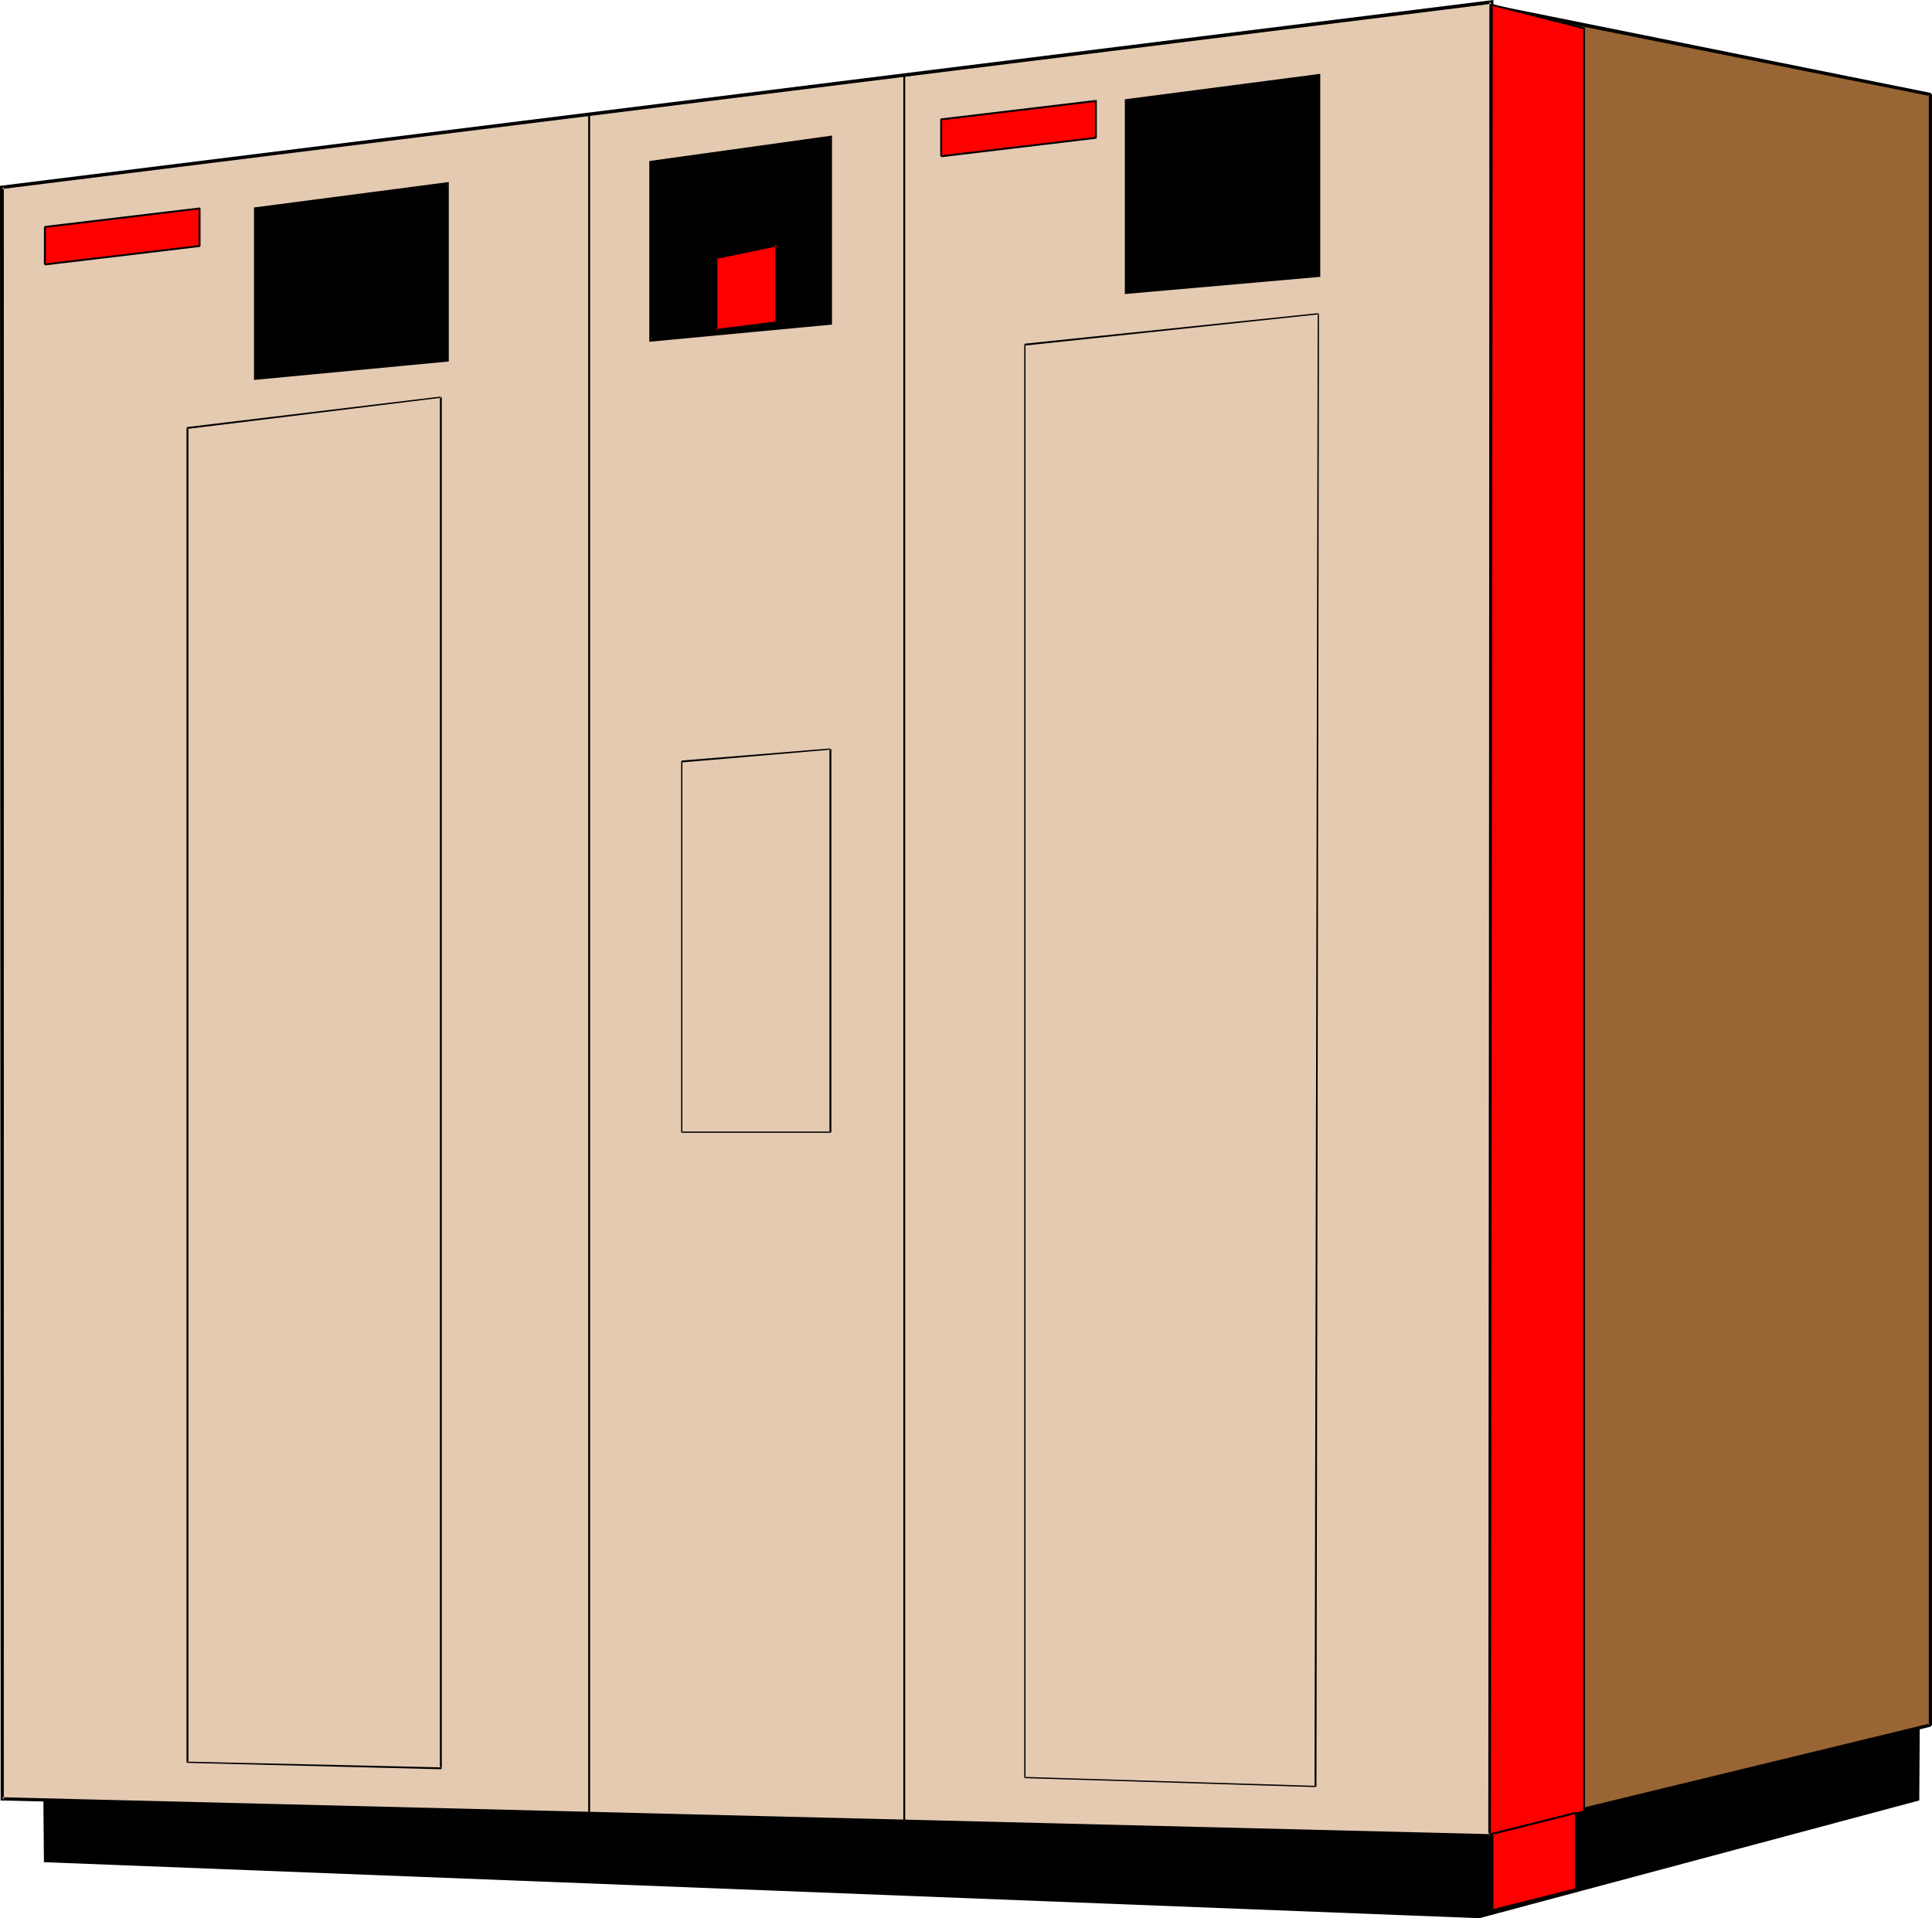
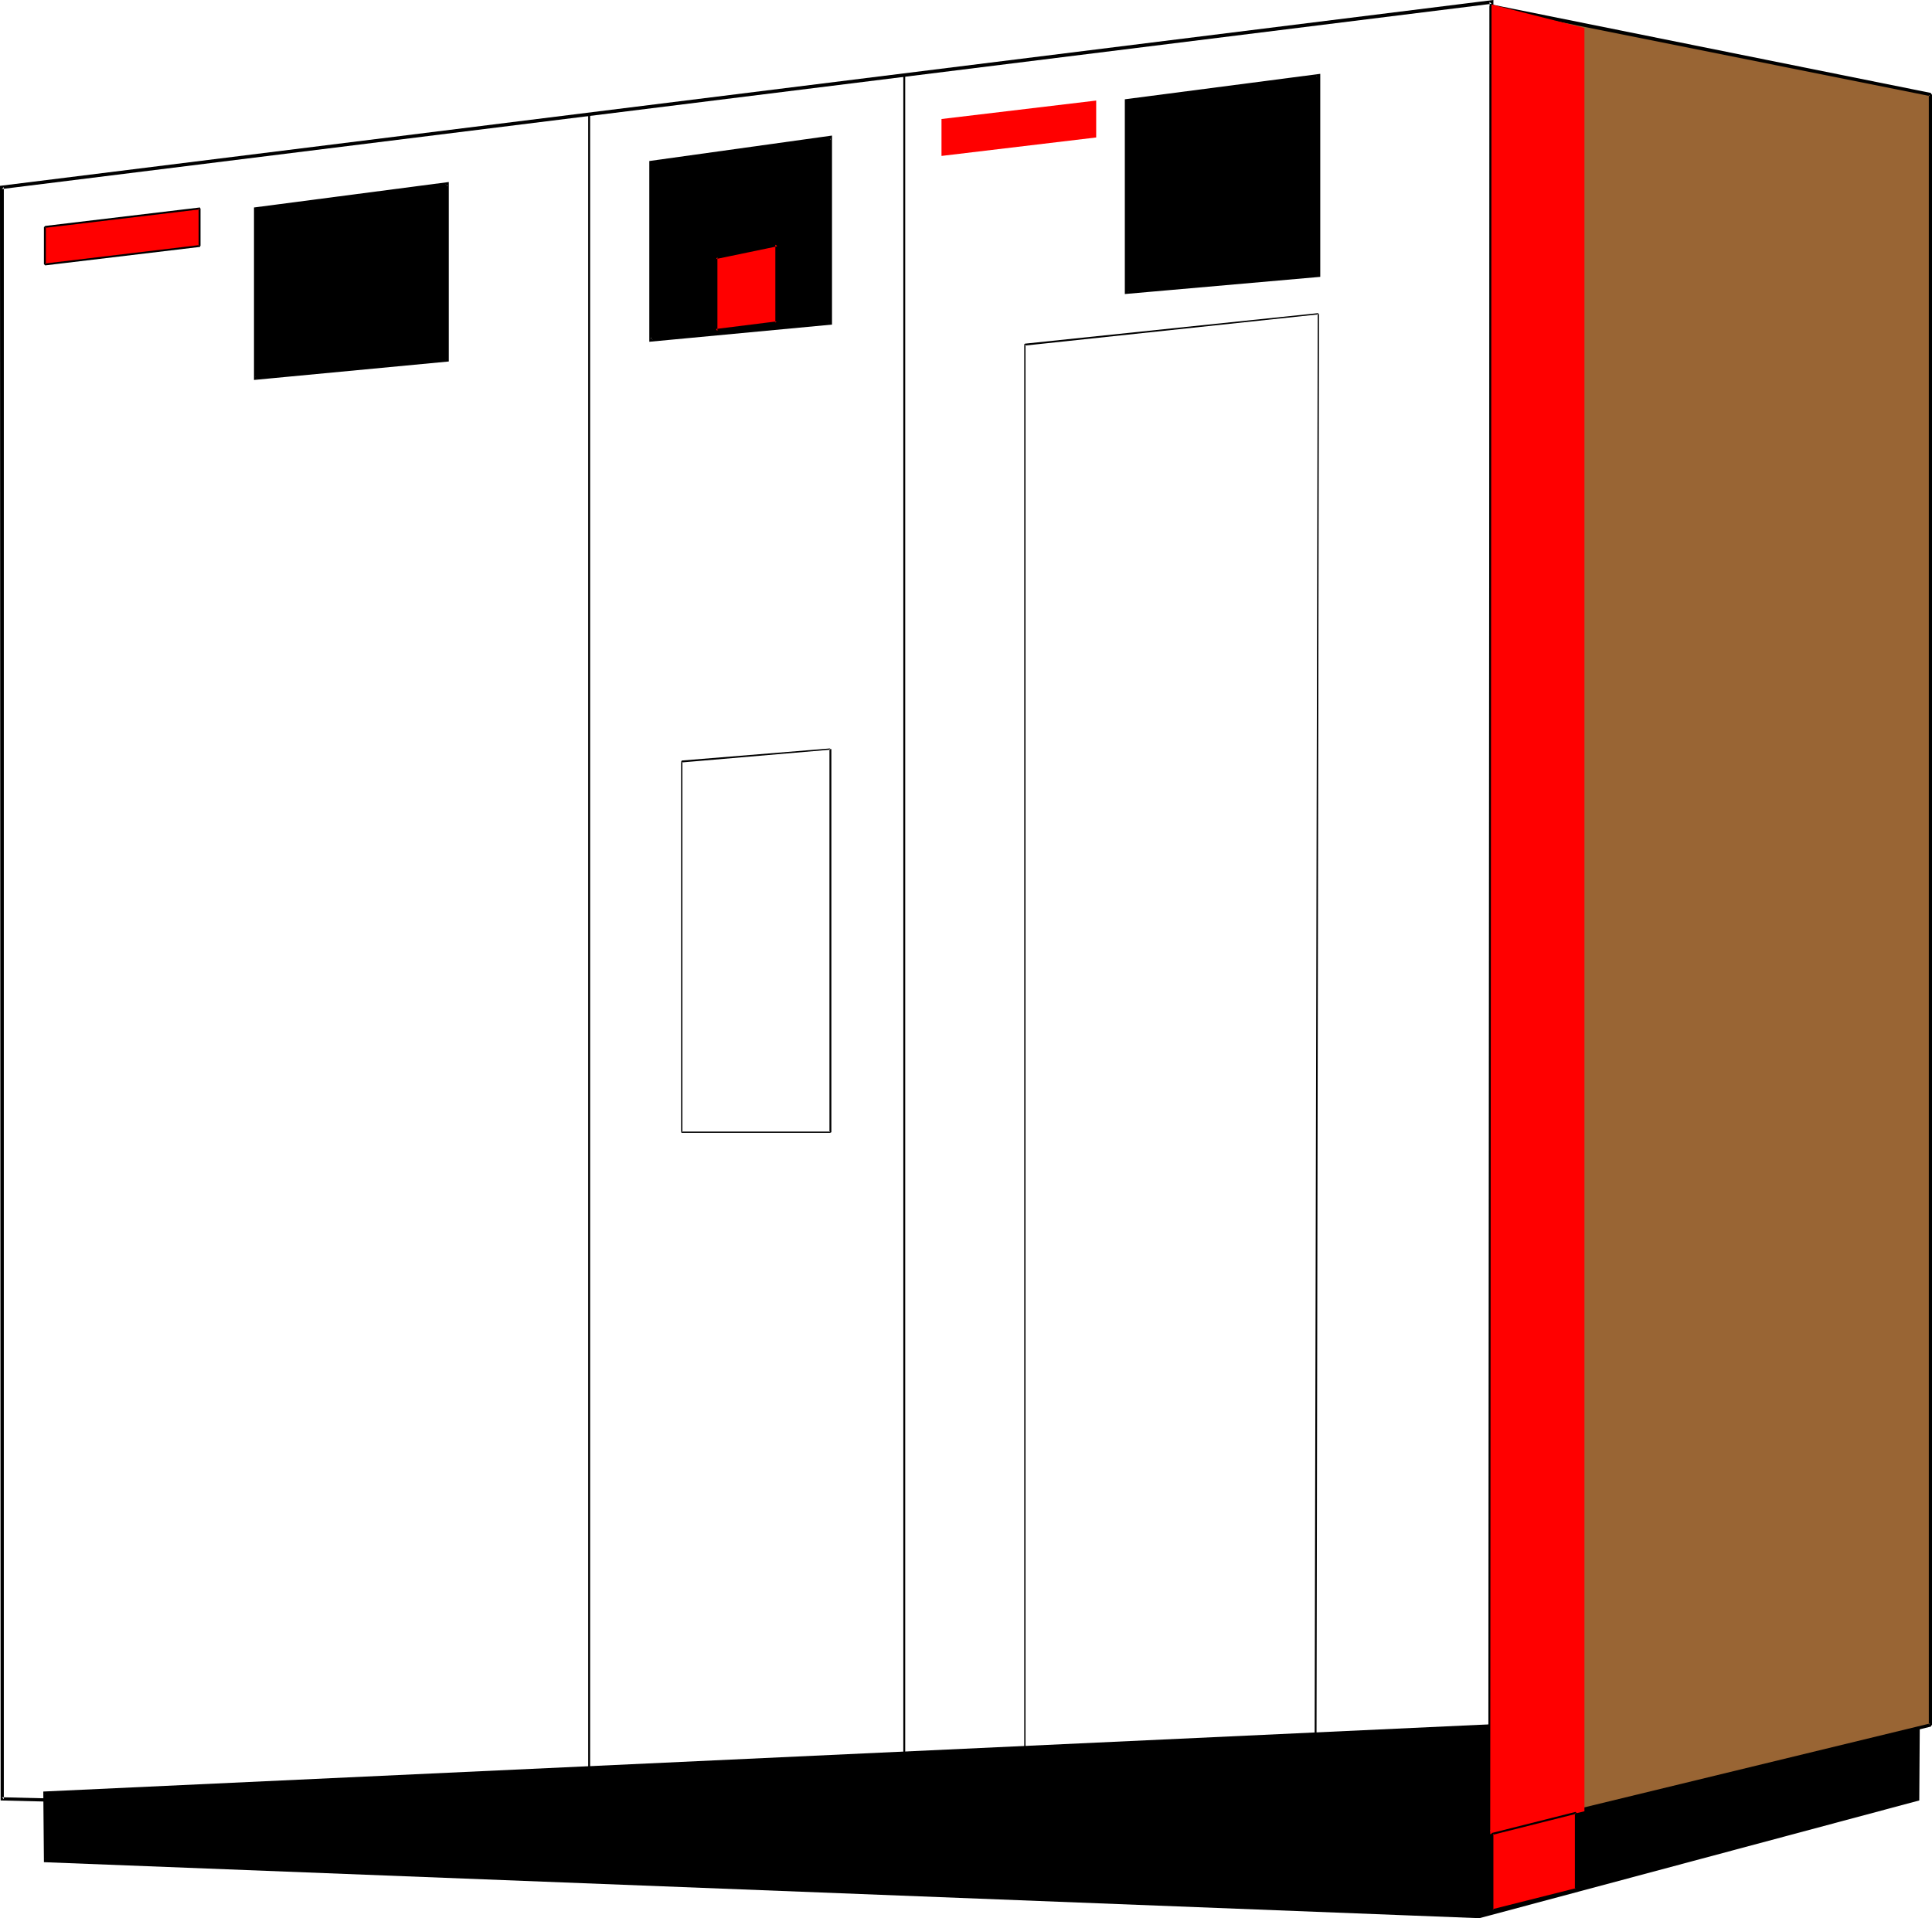
<svg xmlns="http://www.w3.org/2000/svg" xmlns:ns1="http://sodipodi.sourceforge.net/DTD/sodipodi-0.dtd" xmlns:ns2="http://www.inkscape.org/namespaces/inkscape" version="1.0" width="129.766mm" height="128.844mm" id="svg27" ns1:docname="AMDAHL 6390.wmf">
  <ns1:namedview id="namedview27" pagecolor="#ffffff" bordercolor="#000000" borderopacity="0.25" ns2:showpageshadow="2" ns2:pageopacity="0.0" ns2:pagecheckerboard="0" ns2:deskcolor="#d1d1d1" ns2:document-units="mm" />
  <defs id="defs1">
    <pattern id="WMFhbasepattern" patternUnits="userSpaceOnUse" width="6" height="6" x="0" y="0" />
  </defs>
  <path style="fill:#000000;fill-opacity:1;fill-rule:evenodd;stroke:none" d="m 11.474,455.141 v 17.288 l 364.084,14.057 111.342,-29.729 v -23.589 z" id="path1" />
  <path style="fill:#000000;fill-opacity:1;fill-rule:evenodd;stroke:none" d="m 10.989,454.818 0.162,17.934 364.408,14.218 111.665,-29.89 0.162,-24.397 -476.396,22.135 0.485,0.808 475.427,-21.973 -0.485,-0.485 v 23.589 l 0.323,-0.485 -111.342,29.89 h 0.162 l -364.084,-14.218 0.485,0.485 v -17.288 l -0.485,0.485 z" id="path2" />
-   <path style="fill:#e4cab1;fill-opacity:1;fill-rule:evenodd;stroke:none" d="M 378.628,466.128 V 0.485 L 0.485,47.501 V 456.757 Z" id="path3" />
  <path style="fill:#000000;fill-opacity:1;fill-rule:evenodd;stroke:none" d="M 379.113,466.613 V 0 L 0,47.178 0.162,457.08 379.113,466.613 378.628,465.643 0.485,456.272 0.97,456.757 V 47.501 L 0.485,47.986 378.628,0.969 378.144,0.485 V 466.128 l 0.485,-0.485 z" id="path4" />
  <path style="fill:#996534;fill-opacity:1;fill-rule:evenodd;stroke:none" d="M 378.628,1.616 378.305,465.158 490.132,437.853 V 24.074 Z" id="path5" />
  <path style="fill:#000000;fill-opacity:1;fill-rule:evenodd;stroke:none" d="m 378.628,1.131 -0.485,0.485 -0.323,463.543 0.485,0.485 111.827,-27.305 0.323,-0.485 V 24.074 L 490.132,23.589 378.628,1.131 v 0.969 l 111.342,22.297 -0.323,-0.323 V 437.853 l 0.323,-0.323 -111.827,27.144 0.485,0.485 0.485,-463.543 -0.485,0.485 z" id="path6" />
  <path style="fill:#ff0000;fill-opacity:1;fill-rule:evenodd;stroke:none" d="m 378.628,1.131 -0.323,464.512 23.917,-5.816 V 7.109 Z" id="path7" />
-   <path style="fill:#000000;fill-opacity:1;fill-rule:evenodd;stroke:none" d="m 378.628,0.969 -0.323,0.162 -0.323,464.512 0.323,0.323 23.917,-5.816 0.162,-0.323 V 7.109 L 402.222,6.947 378.628,0.969 V 1.454 l 23.432,5.978 -0.162,-0.323 V 459.827 l 0.162,-0.162 -23.917,5.816 0.323,0.162 0.485,-464.512 -0.323,0.323 z" id="path8" />
  <path style="fill:#000000;fill-opacity:1;fill-rule:evenodd;stroke:none" d="M 229.31,19.227 V 463.058 h 0.485 V 19.227 Z" id="path9" />
  <path style="fill:#000000;fill-opacity:1;fill-rule:evenodd;stroke:none" d="M 149.318,28.759 V 460.634 h 0.485 V 28.759 Z" id="path10" />
  <path style="fill:#000000;fill-opacity:1;fill-rule:evenodd;stroke:none" d="m 334.673,19.227 v 50.571 l -48.642,4.362 V 25.528 Z" id="path11" />
  <path style="fill:#000000;fill-opacity:1;fill-rule:evenodd;stroke:none" d="m 334.673,19.711 -0.485,-0.485 v 50.571 l 0.485,-0.323 -48.642,4.201 0.485,0.485 V 25.528 l -0.323,0.485 48.48,-6.301 0.485,-0.969 -49.611,6.463 v 49.44 l 49.611,-4.362 V 18.742 Z" id="path12" />
  <path style="fill:#000000;fill-opacity:1;fill-rule:evenodd;stroke:none" d="m 210.726,34.899 v 47.017 l -45.41,4.362 V 41.2 Z" id="path13" />
  <path style="fill:#000000;fill-opacity:1;fill-rule:evenodd;stroke:none" d="M 210.888,35.384 210.403,34.899 v 47.017 l 0.323,-0.323 -45.571,4.201 0.485,0.485 V 41.2 l -0.323,0.485 45.571,-6.301 0.323,-0.969 -46.379,6.463 v 45.886 l 46.379,-4.362 V 34.414 Z" id="path14" />
  <path style="fill:#ff0000;fill-opacity:1;fill-rule:evenodd;stroke:none" d="M 197.313,62.043 V 81.916 L 181.8,84.016 V 65.274 Z" id="path15" />
  <path style="fill:#000000;fill-opacity:1;fill-rule:evenodd;stroke:none" d="m 197.313,62.527 -0.485,-0.485 v 19.873 l 0.323,-0.323 -15.514,1.939 0.485,0.485 V 65.274 l -0.323,0.485 15.514,-3.231 0.323,-1.131 -16.322,3.716 v 19.388 l 16.322,-2.1 V 61.396 Z" id="path16" />
  <path style="fill:#000000;fill-opacity:1;fill-rule:evenodd;stroke:none" d="M 113.443,46.694 V 91.287 L 64.802,96.134 V 52.995 Z" id="path17" />
  <path style="fill:#000000;fill-opacity:1;fill-rule:evenodd;stroke:none" d="m 113.605,47.178 -0.485,-0.485 v 44.593 l 0.323,-0.323 -48.642,4.686 0.485,0.485 V 52.995 l -0.323,0.323 48.642,-6.14 0.323,-0.969 -49.45,6.463 V 96.457 L 113.928,91.771 V 46.209 Z" id="path18" />
  <path style="fill:#ff0000;fill-opacity:1;fill-rule:evenodd;stroke:none" d="M 278.275,25.528 V 34.899 l -39.269,4.686 v -9.371 z" id="path19" />
-   <path style="fill:#000000;fill-opacity:1;fill-rule:evenodd;stroke:none" d="m 278.275,25.851 -0.323,-0.323 V 34.899 l 0.323,-0.162 -39.269,4.686 0.162,0.162 v -9.371 l -0.162,0.323 39.269,-4.686 v -0.485 l -39.269,4.686 -0.323,0.162 v 9.371 l 0.323,0.323 39.269,-4.686 0.162,-0.323 v -9.371 l -0.162,-0.162 z" id="path20" />
  <path style="fill:#ff0000;fill-opacity:1;fill-rule:evenodd;stroke:none" d="m 50.742,52.995 v 9.371 l -39.269,4.686 v -9.371 z" id="path21" />
  <path style="fill:#000000;fill-opacity:1;fill-rule:evenodd;stroke:none" d="m 50.742,53.156 -0.323,-0.162 v 9.371 l 0.323,-0.162 -39.269,4.686 0.162,0.162 v -9.371 l -0.162,0.162 39.269,-4.686 v -0.485 l -39.269,4.686 -0.323,0.323 v 9.371 l 0.323,0.323 39.269,-4.686 0.162,-0.323 v -9.371 l -0.162,-0.323 z" id="path22" />
  <path style="fill:#000000;fill-opacity:1;fill-rule:evenodd;stroke:none" d="m 334.512,79.654 -0.808,373.872 0.162,-0.162 -73.69,-2.262 0.162,0.162 V 87.409 l -0.162,0.323 74.498,-7.917 v -0.323 l -74.498,7.755 -0.162,0.162 V 451.263 l 0.162,0.162 73.69,2.262 0.323,-0.162 0.646,-373.872 z" id="path23" />
  <path style="fill:#000000;fill-opacity:1;fill-rule:evenodd;stroke:none" d="m 210.565,190.167 v 97.265 l 0.162,-0.162 H 173.073 l 0.162,0.162 v -94.033 l -0.162,0.162 37.653,-3.231 v -0.323 l -37.653,3.07 -0.162,0.323 v 94.033 l 0.162,0.162 h 37.653 l 0.323,-0.162 v -97.265 z" id="path24" />
-   <path style="fill:#000000;fill-opacity:1;fill-rule:evenodd;stroke:none" d="m 111.665,100.819 v 348.021 l 0.323,-0.162 -64.478,-1.454 0.323,0.162 V 108.736 l -0.323,0.162 64.478,-7.917 v -0.323 l -64.478,7.755 -0.162,0.323 v 338.65 l 0.162,0.162 64.478,1.616 0.162,-0.323 V 100.819 Z" id="path25" />
  <path style="fill:#ff0000;fill-opacity:1;fill-rule:evenodd;stroke:none" d="m 399.96,460.311 -21.008,5.17 v 19.388 l 21.008,-5.17 z" id="path26" />
  <path style="fill:#000000;fill-opacity:1;fill-rule:evenodd;stroke:none" d="m 400.283,460.311 -0.323,-0.323 -21.17,5.332 -0.162,0.162 v 19.388 l 0.323,0.323 21.17,-5.332 0.162,-0.162 v -19.388 h -0.485 v 19.388 l 0.162,-0.323 -21.17,5.332 0.323,0.162 v -19.388 l -0.162,0.323 21.17,-5.332 -0.323,-0.162 z" id="path27" />
</svg>